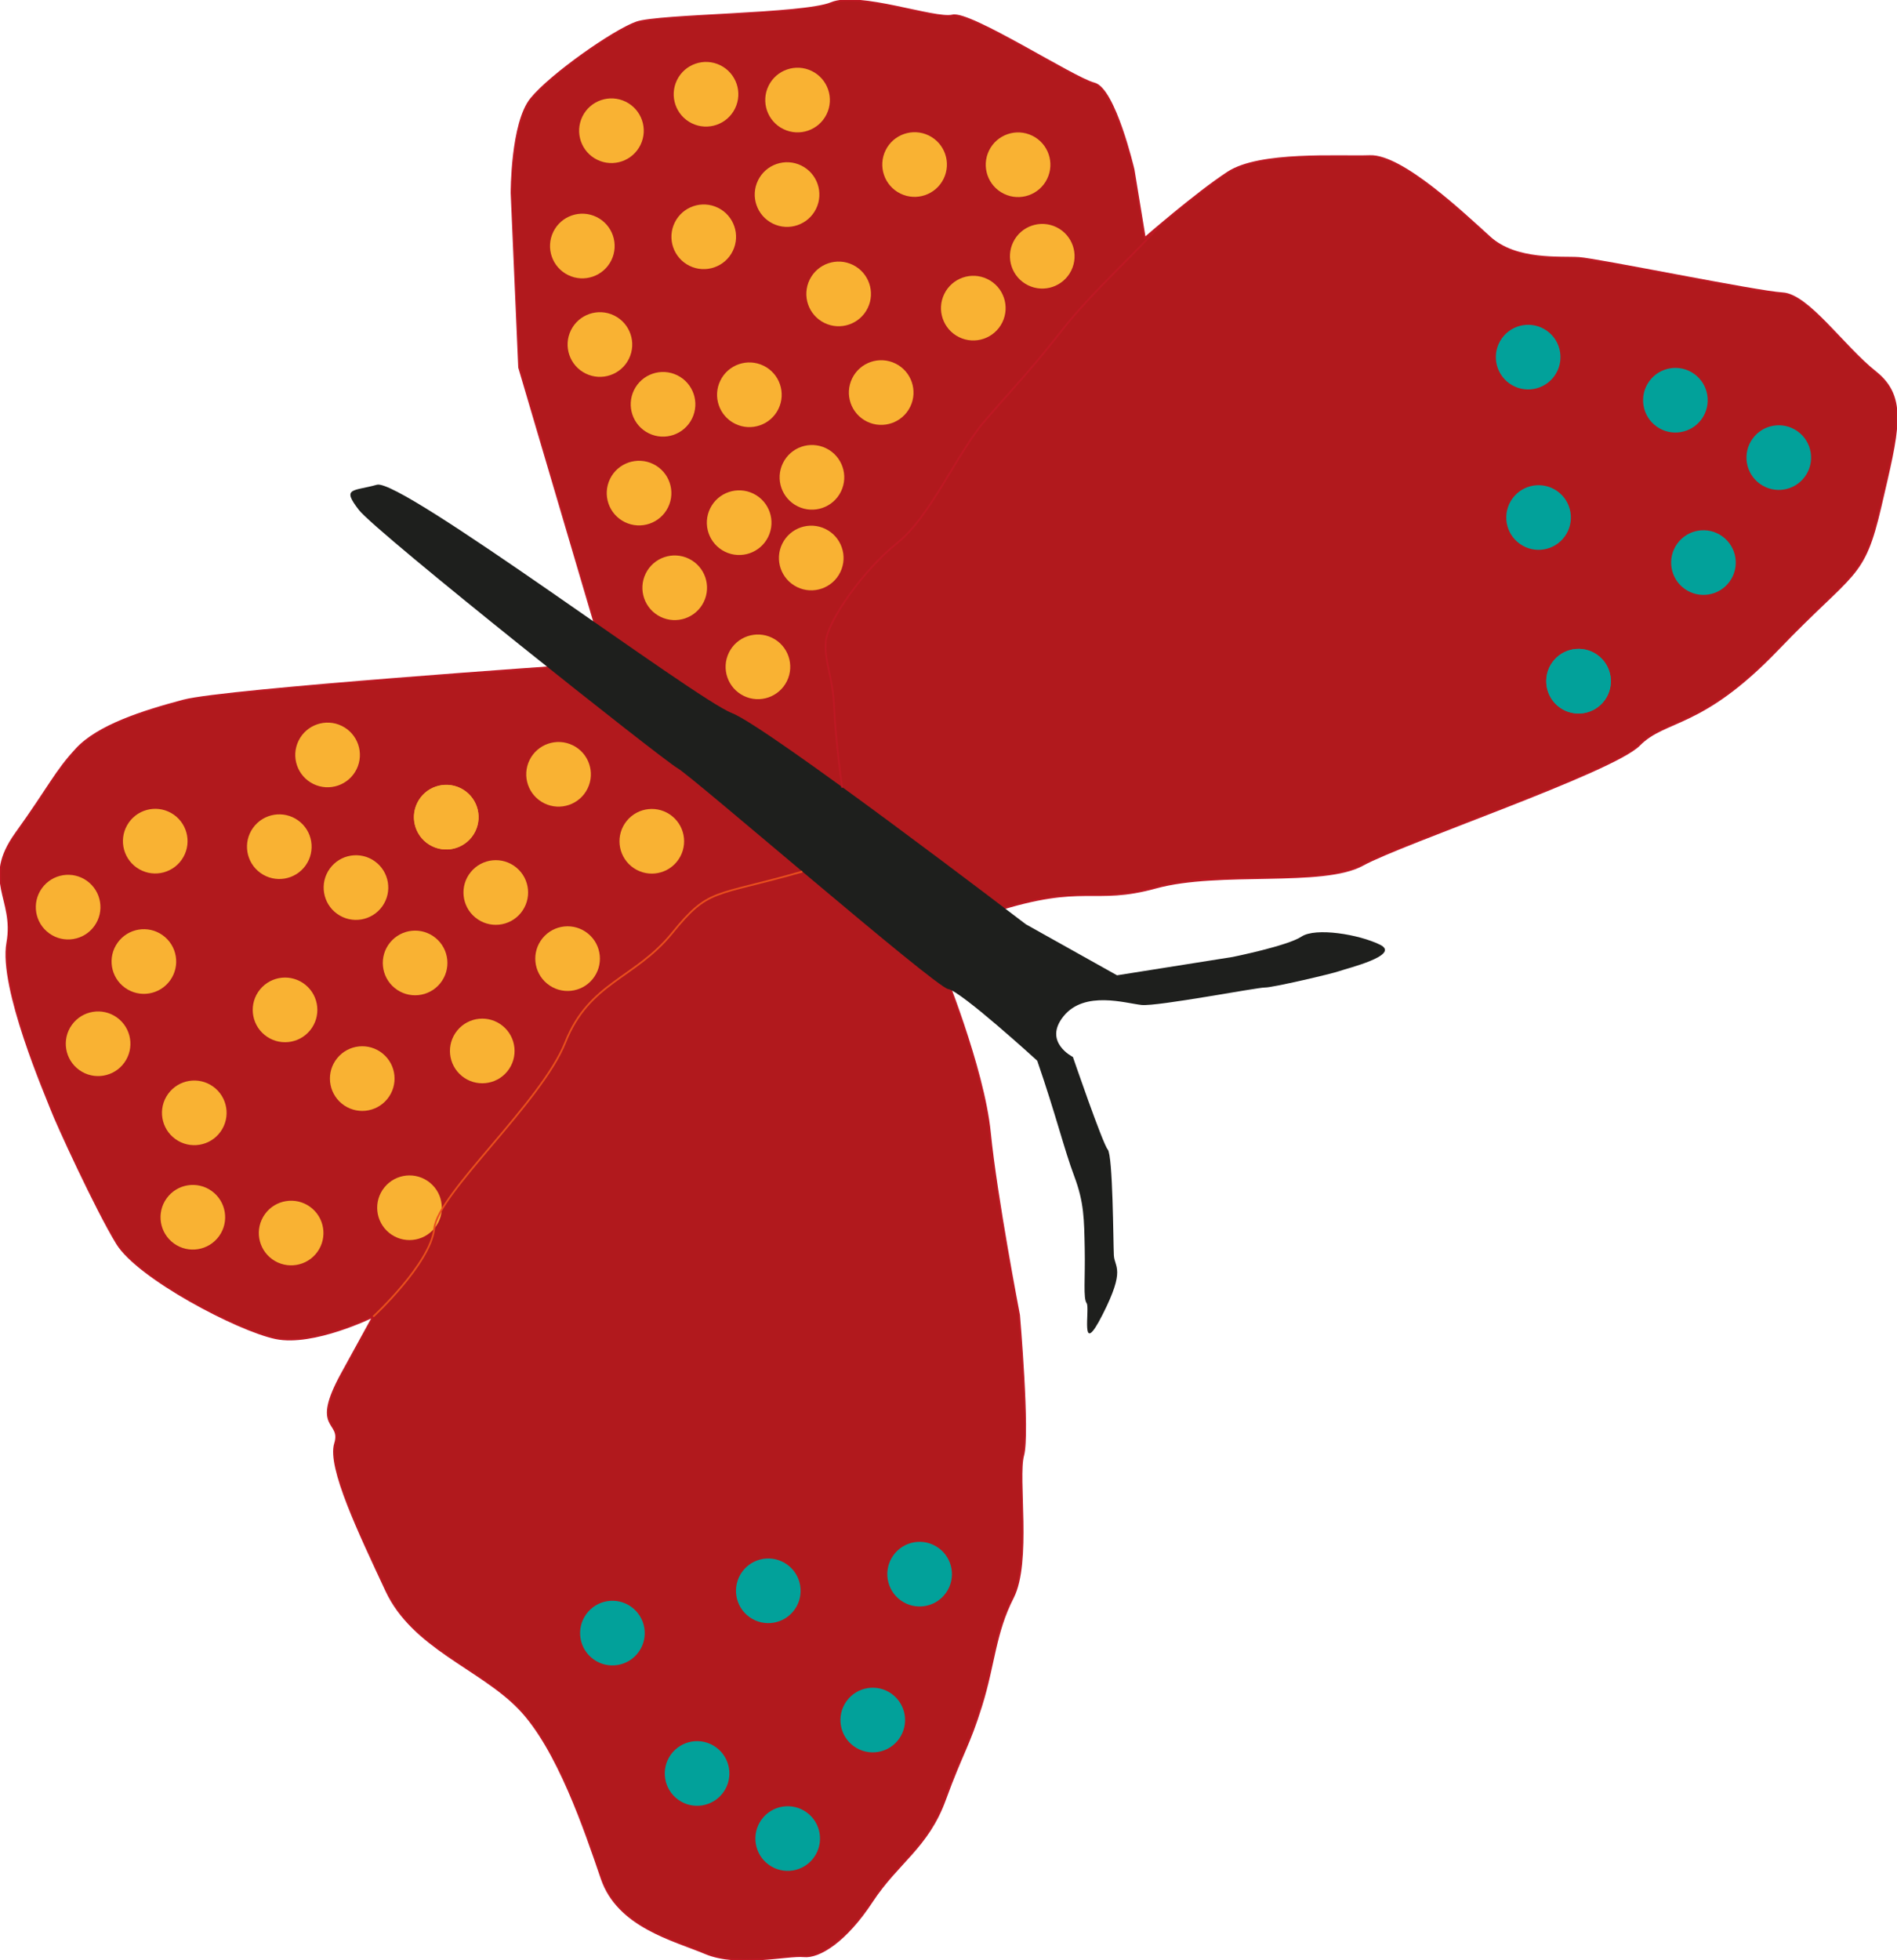
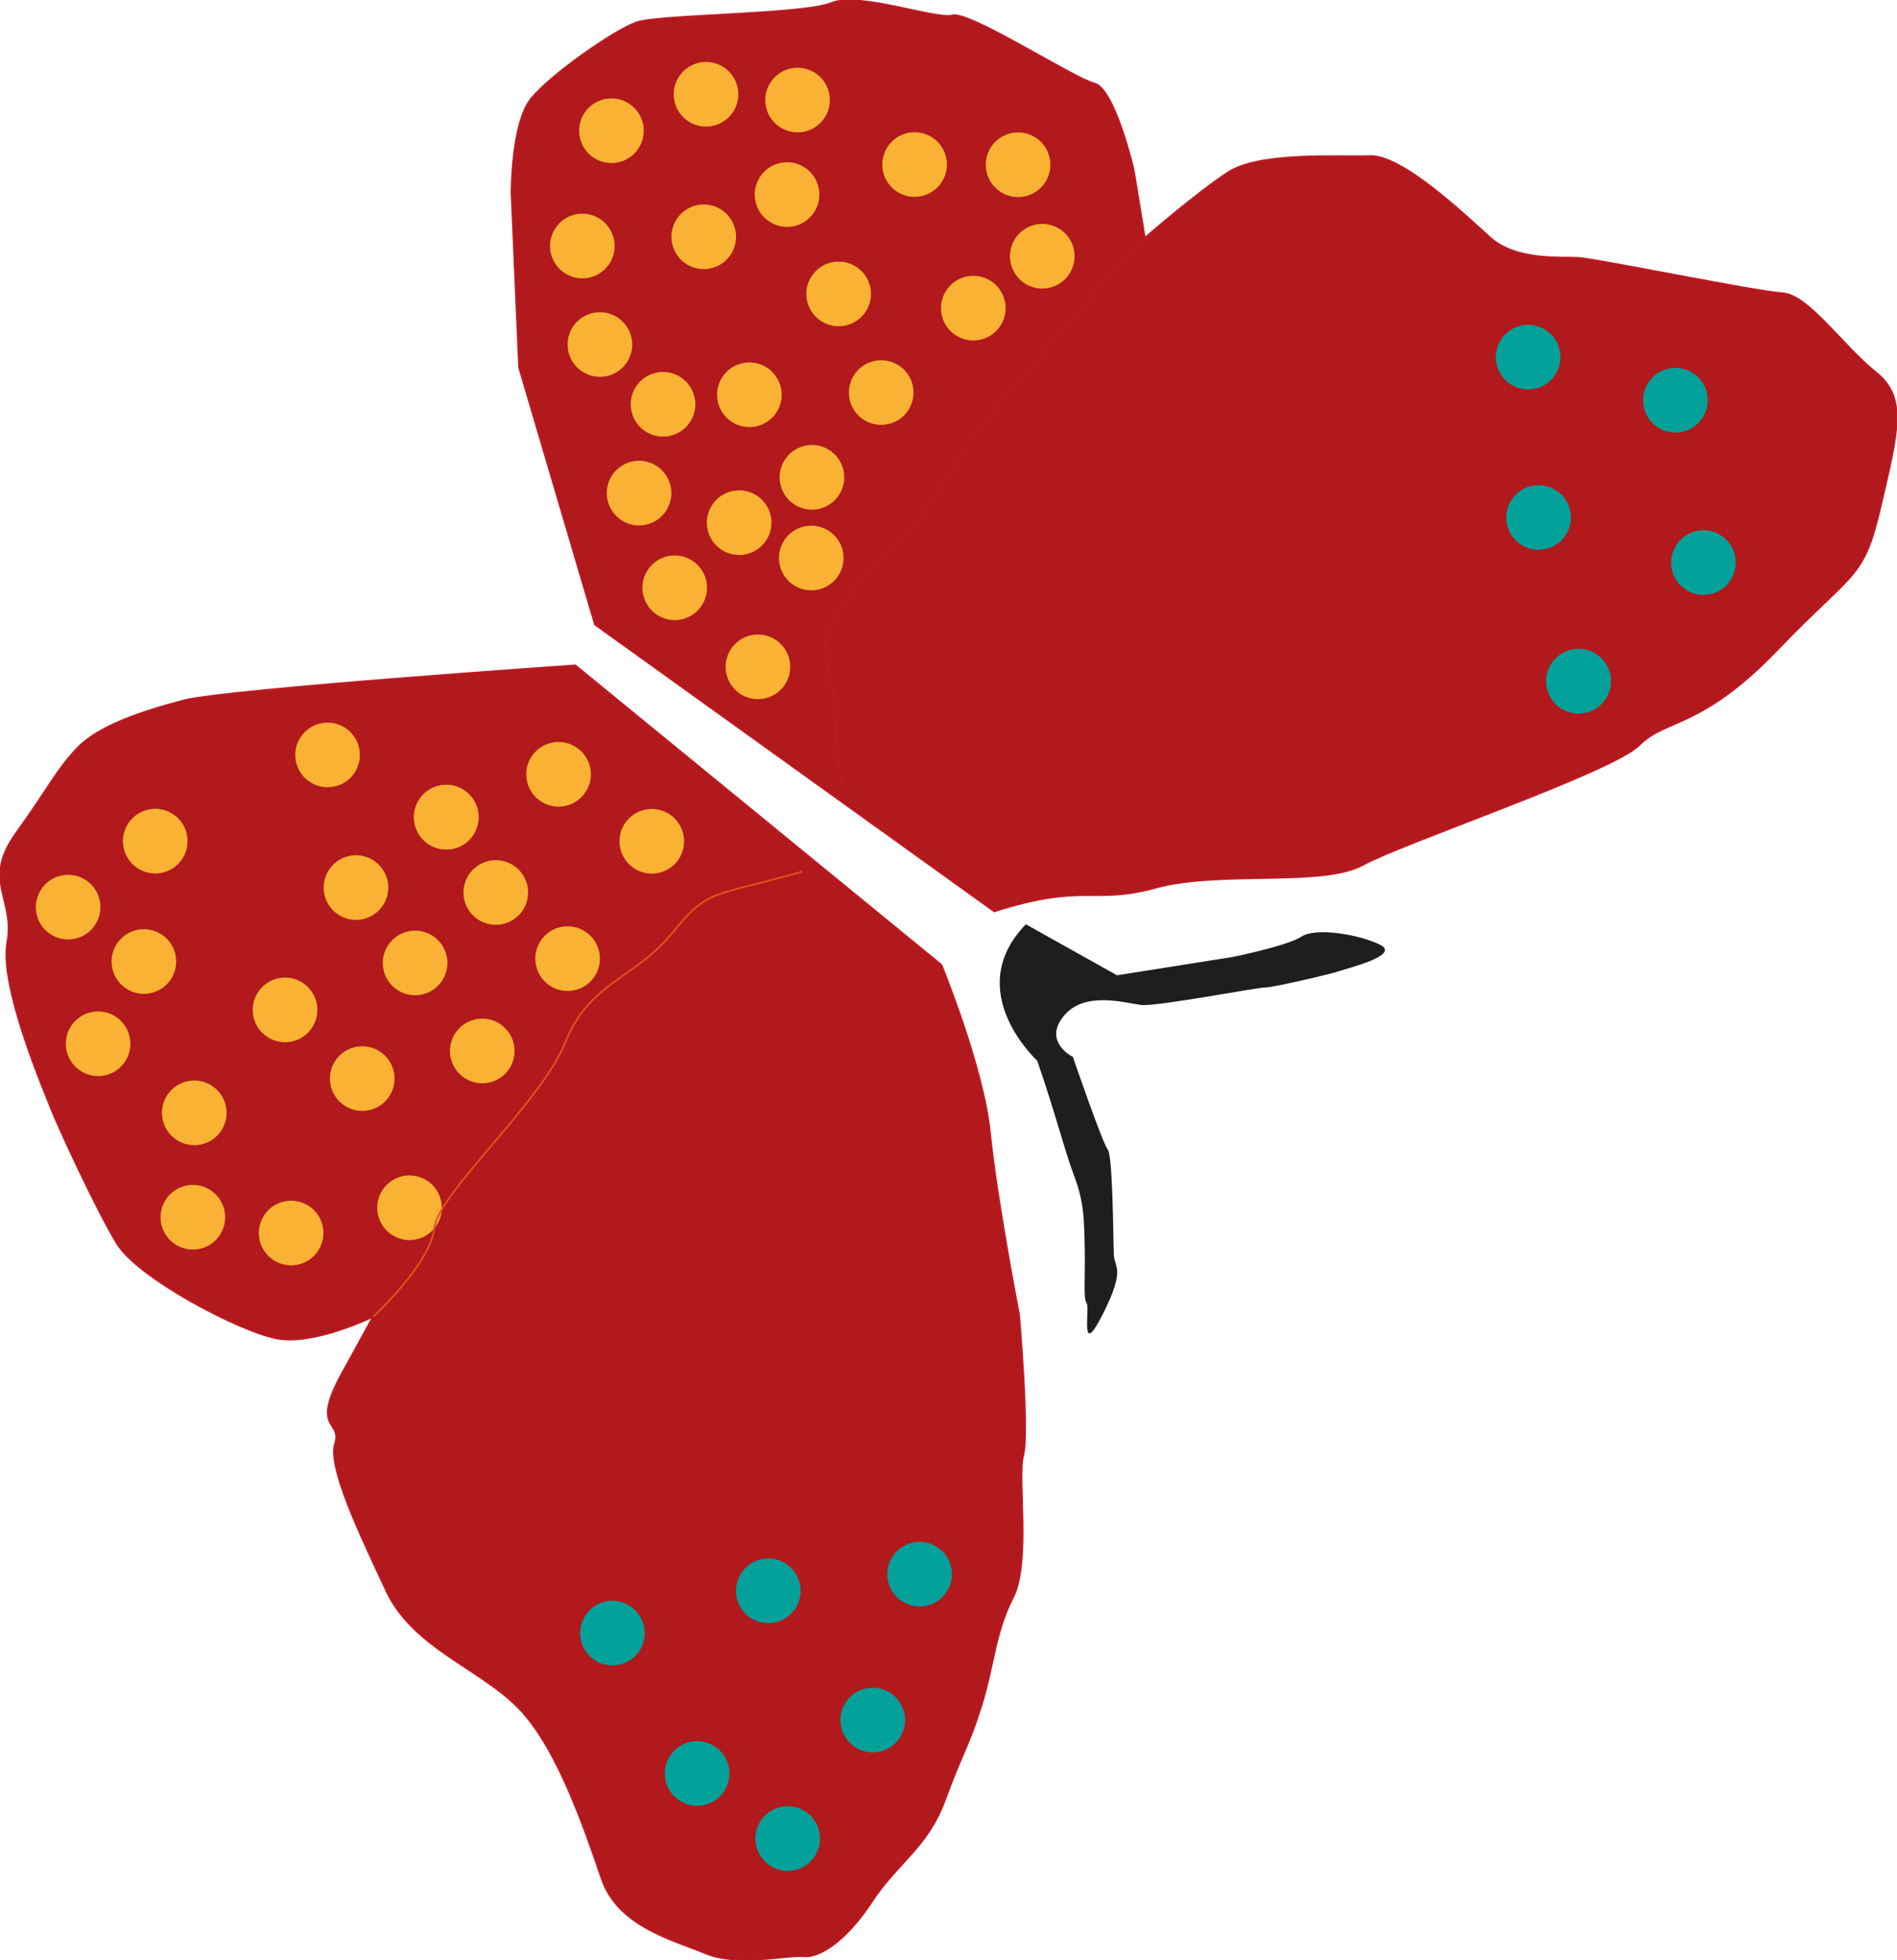
<svg xmlns="http://www.w3.org/2000/svg" xmlns:ns1="http://www.inkscape.org/namespaces/inkscape" xmlns:ns2="http://sodipodi.sourceforge.net/DTD/sodipodi-0.dtd" width="95.813mm" height="98.958mm" viewBox="0 0 95.813 98.958" version="1.1" id="svg14187" ns1:version="1.2.2 (b0a8486541, 2022-12-01)" ns2:docname="right_butterfly_2.svg">
  <ns2:namedview id="namedview14189" pagecolor="#ffffff" bordercolor="#666666" borderopacity="1.0" ns1:showpageshadow="2" ns1:pageopacity="0.0" ns1:pagecheckerboard="0" ns1:deskcolor="#d1d1d1" ns1:document-units="mm" showgrid="false" ns1:zoom="0.69931958" ns1:cx="-280.27243" ns1:cy="539.81042" ns1:window-width="1920" ns1:window-height="1011" ns1:window-x="0" ns1:window-y="0" ns1:window-maximized="1" ns1:current-layer="layer1" />
  <g ns1:label="Calque 1" ns1:groupmode="layer" id="layer1" transform="translate(-179.478,-6.138)">
    <g id="g76" transform="matrix(0.353,0,0,-0.353,229.697,52.149)">
      <path d="m 0,0 c 12.975,4.138 14.107,0.91 23.137,3.397 9.029,2.486 23.877,0.105 29.585,3.251 5.709,3.145 35.767,13.301 39.555,17.136 3.788,3.834 8.866,2.258 19.839,13.698 10.973,11.44 12.239,9.84 14.709,20.486 2.468,10.646 3.881,15.497 -0.736,19.156 -4.616,3.66 -9.648,11.066 -13.296,11.271 -3.647,0.204 -26.503,4.885 -29.142,5.055 -2.638,0.169 -8.959,-0.467 -12.73,2.93 -3.77,3.397 -12.577,11.79 -17.171,11.638 -4.593,-0.152 -15.764,0.625 -20.299,-2.329 -4.535,-2.953 -11.913,-9.385 -11.913,-9.385 l -1.605,9.776 c 0,0 -2.708,11.604 -5.638,12.327 -2.93,0.724 -17.761,10.337 -20.271,9.724 -2.509,-0.612 -13.412,3.421 -17.358,1.769 -3.945,-1.652 -24.63,-1.634 -27.858,-2.766 -3.227,-1.133 -12.234,-7.43 -15.076,-10.909 -2.842,-3.478 -2.802,-13.512 -2.802,-13.512 l 1.08,-24.922 10.856,-36.771 z" style="fill:#b1191d;fill-opacity:1;fill-rule:nonzero;stroke:none" id="path78" />
    </g>
    <g id="g80" transform="matrix(0.353,0,0,-0.353,229.697,52.149)">
      <path d="m 0,0 c 12.975,4.138 14.107,0.91 23.137,3.397 9.029,2.486 23.877,0.105 29.585,3.251 5.709,3.145 35.767,13.301 39.555,17.136 3.788,3.834 8.866,2.258 19.839,13.698 10.973,11.44 12.239,9.84 14.709,20.486 2.468,10.646 3.881,15.497 -0.736,19.156 -4.616,3.66 -9.648,11.066 -13.296,11.271 -3.647,0.204 -26.503,4.885 -29.142,5.055 -2.638,0.169 -8.959,-0.467 -12.73,2.93 -3.77,3.397 -12.577,11.79 -17.171,11.638 -4.593,-0.152 -15.764,0.625 -20.299,-2.329 -4.535,-2.953 -11.913,-9.385 -11.913,-9.385 l -1.605,9.776 c 0,0 -2.708,11.604 -5.638,12.327 -2.93,0.724 -17.761,10.337 -20.271,9.724 -2.509,-0.612 -13.412,3.421 -17.358,1.769 -3.945,-1.652 -24.63,-1.634 -27.858,-2.766 -3.227,-1.133 -12.234,-7.43 -15.076,-10.909 -2.842,-3.478 -2.802,-13.512 -2.802,-13.512 l 1.08,-24.922 10.856,-36.771 z" style="fill:none;stroke:#be1823;stroke-width:0.25;stroke-linecap:butt;stroke-linejoin:miter;stroke-miterlimit:10;stroke-dasharray:none;stroke-opacity:1" id="path82" />
    </g>
    <g id="g84" transform="matrix(0.353,0,0,-0.353,227.024,54.855)">
      <path d="m 0,0 c 0,0 6.023,-14.673 6.945,-23.959 0.922,-9.286 4.176,-26.111 4.176,-26.111 0,0 1.462,-16.917 0.586,-20.084 -0.875,-3.166 1.115,-15.288 -1.47,-20.331 -2.586,-5.043 -2.662,-9.473 -4.501,-15.397 -1.838,-5.924 -2.719,-6.671 -5.212,-13.506 -2.492,-6.835 -6.764,-8.942 -10.459,-14.568 -3.695,-5.627 -7.512,-8.061 -9.759,-7.827 -2.247,0.233 -9.41,-1.524 -14.035,0.417 -4.625,1.941 -12.522,3.817 -14.874,10.68 -2.352,6.862 -6.297,18.664 -11.854,24.378 -5.556,5.714 -15.171,8.658 -18.973,16.816 -3.801,8.159 -8.371,17.65 -7.32,21.035 1.05,3.385 -3.514,1.833 0.969,9.998 l 4.482,8.165 c 0,0 -8.545,-4.214 -13.95,-3.093 -5.404,1.121 -19.686,8.615 -22.704,13.541 -3.017,4.926 -8.655,17.253 -9.367,19.144 -0.712,1.891 -7.483,17.446 -6.327,23.861 1.156,6.414 -3.66,8.836 1.243,15.665 4.903,6.829 5.591,8.749 8.662,12.064 3.07,3.315 9.362,5.352 15.327,6.934 5.965,1.582 56.037,5.018 56.037,5.018 z" style="fill:#b1191d;fill-opacity:1;fill-rule:nonzero;stroke:none" id="path86" />
    </g>
    <g id="g88" transform="matrix(0.353,0,0,-0.353,227.024,54.855)">
      <path d="m 0,0 c 0,0 6.023,-14.673 6.945,-23.959 0.922,-9.286 4.176,-26.111 4.176,-26.111 0,0 1.462,-16.917 0.586,-20.084 -0.875,-3.166 1.115,-15.288 -1.47,-20.331 -2.586,-5.043 -2.662,-9.473 -4.501,-15.397 -1.838,-5.924 -2.719,-6.671 -5.212,-13.506 -2.492,-6.835 -6.764,-8.942 -10.459,-14.568 -3.695,-5.627 -7.512,-8.061 -9.759,-7.827 -2.247,0.233 -9.41,-1.524 -14.035,0.417 -4.625,1.941 -12.522,3.817 -14.874,10.68 -2.352,6.862 -6.297,18.664 -11.854,24.378 -5.556,5.714 -15.171,8.658 -18.973,16.816 -3.801,8.159 -8.371,17.65 -7.32,21.035 1.05,3.385 -3.514,1.833 0.969,9.998 l 4.482,8.165 c 0,0 -8.545,-4.214 -13.95,-3.093 -5.404,1.121 -19.686,8.615 -22.704,13.541 -3.017,4.926 -8.655,17.253 -9.367,19.144 -0.712,1.891 -7.483,17.446 -6.327,23.861 1.156,6.414 -3.66,8.836 1.243,15.665 4.903,6.829 5.591,8.749 8.662,12.064 3.07,3.315 9.362,5.352 15.327,6.934 5.965,1.582 56.037,5.018 56.037,5.018 z" style="fill:none;stroke:#be1823;stroke-width:0.25;stroke-linecap:butt;stroke-linejoin:miter;stroke-miterlimit:10;stroke-dasharray:none;stroke-opacity:1" id="path90" />
    </g>
    <g id="g92" transform="matrix(0.353,0,0,-0.353,231.867,59.692)">
-       <path d="m 0,0 c 2.685,-7.792 3.864,-12.716 5.288,-16.498 1.424,-3.782 1.418,-6.193 1.505,-10.395 0.088,-4.202 -0.245,-7.068 0.275,-7.786 0.519,-0.718 -1.063,-8.206 2.276,-1.634 3.339,6.572 1.71,6.706 1.617,8.498 -0.093,1.792 -0.128,14.235 -0.876,15.117 -0.747,0.881 -4.984,13.237 -4.984,13.237 0,0 -4.331,2.135 -1.326,5.841 3.006,3.706 8.902,1.828 11.149,1.595 2.247,-0.234 16.652,2.533 17.662,2.498 1.01,-0.035 9.712,1.996 10.658,2.352 0.945,0.356 8.865,2.259 5.807,3.764 -3.058,1.506 -9.245,2.499 -11.236,1.168 -1.99,-1.331 -9.87,-2.918 -9.87,-2.918 L 11.417,12.218 -1.628,19.514 c 0,0 -36.969,28.267 -42.111,30.234 -5.142,1.967 -47.282,33.602 -50.738,32.633 -3.455,-0.969 -5.091,-0.365 -2.586,-3.603 2.504,-3.238 43.6,-35.847 45.584,-36.927 1.985,-1.08 36.864,-31.296 38.72,-31.594 C -10.903,9.959 0,0 0,0" style="fill:#1e1f1d;fill-opacity:1;fill-rule:nonzero;stroke:none" id="path94" />
+       <path d="m 0,0 c 2.685,-7.792 3.864,-12.716 5.288,-16.498 1.424,-3.782 1.418,-6.193 1.505,-10.395 0.088,-4.202 -0.245,-7.068 0.275,-7.786 0.519,-0.718 -1.063,-8.206 2.276,-1.634 3.339,6.572 1.71,6.706 1.617,8.498 -0.093,1.792 -0.128,14.235 -0.876,15.117 -0.747,0.881 -4.984,13.237 -4.984,13.237 0,0 -4.331,2.135 -1.326,5.841 3.006,3.706 8.902,1.828 11.149,1.595 2.247,-0.234 16.652,2.533 17.662,2.498 1.01,-0.035 9.712,1.996 10.658,2.352 0.945,0.356 8.865,2.259 5.807,3.764 -3.058,1.506 -9.245,2.499 -11.236,1.168 -1.99,-1.331 -9.87,-2.918 -9.87,-2.918 L 11.417,12.218 -1.628,19.514 C -10.903,9.959 0,0 0,0" style="fill:#1e1f1d;fill-opacity:1;fill-rule:nonzero;stroke:none" id="path94" />
    </g>
    <g id="g96" transform="matrix(0.353,0,0,-0.353,255.71,25.494)">
      <path d="M 0,0 C -2.074,1.489 -2.549,4.378 -1.06,6.452 0.43,8.527 3.319,9.001 5.393,7.512 7.467,6.022 7.941,3.134 6.452,1.059 4.963,-1.015 2.074,-1.489 0,0" style="fill:#02a19a;fill-opacity:1;fill-rule:nonzero;stroke:none" id="path98" />
    </g>
    <g id="g100" transform="matrix(0.353,0,0,-0.353,256.236,33.592)">
      <path d="M 0,0 C -2.074,1.489 -2.548,4.378 -1.059,6.452 0.43,8.527 3.319,9.001 5.393,7.512 7.467,6.022 7.941,3.134 6.452,1.059 4.963,-1.015 2.074,-1.489 0,0" style="fill:#02a19a;fill-opacity:1;fill-rule:nonzero;stroke:none" id="path102" />
    </g>
    <g id="g104" transform="matrix(0.353,0,0,-0.353,258.255,41.856)">
      <path d="M 0,0 C -2.074,1.489 -2.548,4.378 -1.059,6.452 0.43,8.527 3.319,9.001 5.393,7.512 7.468,6.022 7.942,3.134 6.453,1.059 4.963,-1.015 2.075,-1.489 0,0" style="fill:#02a19a;fill-opacity:1;fill-rule:nonzero;stroke:none" id="path106" />
    </g>
    <g id="g108" transform="matrix(0.353,0,0,-0.353,258.255,41.856)">
      <path d="M 0,0 C -2.074,1.489 -2.548,4.378 -1.059,6.452 0.43,8.527 3.319,9.001 5.393,7.512 7.468,6.022 7.942,3.134 6.453,1.059 4.963,-1.015 2.075,-1.489 0,0" style="fill:#02a19a;fill-opacity:1;fill-rule:nonzero;stroke:none" id="path110" />
    </g>
    <g id="g112" transform="matrix(0.353,0,0,-0.353,218.311,100.288)">
      <path d="M 0,0 C -2.075,1.489 -2.549,4.378 -1.06,6.452 0.43,8.527 3.318,9.001 5.393,7.512 7.467,6.022 7.941,3.134 6.452,1.059 4.963,-1.015 2.074,-1.489 0,0" style="fill:#02a19a;fill-opacity:1;fill-rule:nonzero;stroke:none" id="path114" />
    </g>
    <g id="g116" transform="matrix(0.353,0,0,-0.353,209.458,89.915)">
      <path d="M 0,0 C -2.074,1.489 -2.548,4.378 -1.059,6.452 0.43,8.527 3.319,9.001 5.393,7.512 7.467,6.022 7.942,3.134 6.453,1.059 4.963,-1.015 2.074,-1.489 0,0" style="fill:#02a19a;fill-opacity:1;fill-rule:nonzero;stroke:none" id="path118" />
    </g>
    <g id="g120" transform="matrix(0.353,0,0,-0.353,193.231,69.717)">
      <path d="M 0,0 C -2.074,1.489 -2.549,4.378 -1.06,6.452 0.43,8.527 3.319,9.001 5.393,7.512 7.467,6.022 7.941,3.134 6.452,1.059 4.963,-1.015 2.074,-1.489 0,0" style="fill:#f9b233;fill-opacity:1;fill-rule:nonzero;stroke:none" id="path122" />
    </g>
    <g id="g124" transform="matrix(0.353,0,0,-0.353,188.339,63.649)">
      <path d="M 0,0 C -2.074,1.489 -2.549,4.378 -1.06,6.452 0.43,8.527 3.319,9.001 5.393,7.512 7.467,6.022 7.941,3.134 6.452,1.059 4.963,-1.015 2.074,-1.489 0,0" style="fill:#f9b233;fill-opacity:1;fill-rule:nonzero;stroke:none" id="path126" />
    </g>
    <g id="g128" transform="matrix(0.353,0,0,-0.353,188.266,68.92)">
      <path d="M 0,0 C -2.074,1.489 -2.548,4.378 -1.059,6.452 0.43,8.527 3.319,9.001 5.394,7.512 7.468,6.022 7.942,3.134 6.453,1.059 4.963,-1.015 2.075,-1.489 0,0" style="fill:#f9b233;fill-opacity:1;fill-rule:nonzero;stroke:none" id="path130" />
    </g>
    <g id="g132" transform="matrix(0.353,0,0,-0.353,185.793,56.009)">
      <path d="M 0,0 C -2.074,1.489 -2.548,4.378 -1.059,6.452 0.43,8.527 3.319,9.001 5.393,7.512 7.467,6.022 7.942,3.134 6.453,1.059 4.963,-1.015 2.074,-1.489 0,0" style="fill:#f9b233;fill-opacity:1;fill-rule:nonzero;stroke:none" id="path134" />
    </g>
    <g id="g136" transform="matrix(0.353,0,0,-0.353,181.967,53.263)">
      <path d="M 0,0 C -2.074,1.489 -2.548,4.378 -1.059,6.452 0.43,8.527 3.319,9.001 5.393,7.512 7.467,6.022 7.942,3.134 6.453,1.059 4.963,-1.015 2.074,-1.489 0,0" style="fill:#f9b233;fill-opacity:1;fill-rule:nonzero;stroke:none" id="path138" />
    </g>
    <g id="g140" transform="matrix(0.353,0,0,-0.353,183.481,60.161)">
      <path d="M 0,0 C -2.074,1.489 -2.549,4.378 -1.06,6.452 0.43,8.527 3.319,9.001 5.393,7.512 7.467,6.022 7.941,3.134 6.452,1.059 4.963,-1.015 2.074,-1.489 0,0" style="fill:#f9b233;fill-opacity:1;fill-rule:nonzero;stroke:none" id="path142" />
    </g>
    <g id="g144" transform="matrix(0.353,0,0,-0.353,192.633,50.211)">
-       <path d="M 0,0 C -2.074,1.489 -2.548,4.378 -1.059,6.452 0.43,8.527 3.319,9.001 5.394,7.512 7.468,6.022 7.942,3.134 6.453,1.059 4.963,-1.015 2.075,-1.489 0,0" style="fill:#f9b233;fill-opacity:1;fill-rule:nonzero;stroke:none" id="path146" />
-     </g>
+       </g>
    <g id="g148" transform="matrix(0.353,0,0,-0.353,196.505,52.275)">
      <path d="M 0,0 C -2.074,1.489 -2.548,4.378 -1.059,6.452 0.43,8.527 3.319,9.001 5.393,7.512 7.467,6.022 7.942,3.134 6.453,1.059 4.963,-1.015 2.074,-1.489 0,0" style="fill:#f9b233;fill-opacity:1;fill-rule:nonzero;stroke:none" id="path150" />
    </g>
    <g id="g152" transform="matrix(0.353,0,0,-0.353,192.842,58.389)">
      <path d="M 0,0 C -1.977,1.616 -2.27,4.529 -0.653,6.506 0.963,8.483 3.875,8.776 5.853,7.159 7.83,5.543 8.122,2.63 6.506,0.653 4.89,-1.324 1.977,-1.616 0,0" style="fill:#f9b233;fill-opacity:1;fill-rule:nonzero;stroke:none" id="path154" />
    </g>
    <g id="g156" transform="matrix(0.353,0,0,-0.353,199.411,56.019)">
      <path d="M 0,0 C -1.977,1.616 -2.27,4.529 -0.653,6.506 0.963,8.483 3.875,8.776 5.853,7.159 7.83,5.543 8.122,2.63 6.506,0.653 4.89,-1.324 1.977,-1.616 0,0" style="fill:#f9b233;fill-opacity:1;fill-rule:nonzero;stroke:none" id="path158" />
    </g>
    <g id="g160" transform="matrix(0.353,0,0,-0.353,203.486,52.462)">
      <path d="M 0,0 C -1.977,1.616 -2.27,4.529 -0.653,6.506 0.963,8.483 3.876,8.776 5.853,7.159 7.83,5.543 8.122,2.63 6.506,0.653 4.89,-1.324 1.977,-1.616 0,0" style="fill:#f9b233;fill-opacity:1;fill-rule:nonzero;stroke:none" id="path162" />
    </g>
    <g id="g164" transform="matrix(0.353,0,0,-0.353,211.366,49.876)">
      <path d="M 0,0 C -1.977,1.616 -2.27,4.529 -0.653,6.506 0.963,8.483 3.875,8.776 5.853,7.159 7.83,5.543 8.122,2.63 6.506,0.653 4.89,-1.324 1.977,-1.616 0,0" style="fill:#f9b233;fill-opacity:1;fill-rule:nonzero;stroke:none" id="path166" />
    </g>
    <g id="g168" transform="matrix(0.353,0,0,-0.353,186.515,50.026)">
      <path d="M 0,0 C -2.222,1.258 -3.004,4.079 -1.746,6.301 -0.488,8.524 2.333,9.305 4.556,8.047 6.778,6.789 7.56,3.968 6.301,1.746 5.043,-0.477 2.222,-1.258 0,0" style="fill:#f9b233;fill-opacity:1;fill-rule:nonzero;stroke:none" id="path170" />
    </g>
    <g id="g172" transform="matrix(0.353,0,0,-0.353,202.803,60.462)">
      <path d="M 0,0 C -1.977,1.616 -2.27,4.529 -0.653,6.506 0.963,8.483 3.876,8.776 5.853,7.159 7.83,5.543 8.122,2.63 6.506,0.653 4.89,-1.324 1.977,-1.616 0,0" style="fill:#f9b233;fill-opacity:1;fill-rule:nonzero;stroke:none" id="path174" />
    </g>
    <g id="g176" transform="matrix(0.353,0,0,-0.353,207.113,55.801)">
      <path d="M 0,0 C -1.977,1.616 -2.27,4.529 -0.653,6.506 0.962,8.483 3.875,8.776 5.853,7.159 7.83,5.543 8.122,2.63 6.506,0.653 4.89,-1.324 1.977,-1.616 0,0" style="fill:#f9b233;fill-opacity:1;fill-rule:nonzero;stroke:none" id="path178" />
    </g>
    <g id="g180" transform="matrix(0.353,0,0,-0.353,196.741,61.857)">
      <path d="M 0,0 C -1.977,1.616 -2.27,4.529 -0.653,6.506 0.962,8.483 3.875,8.776 5.853,7.159 7.83,5.543 8.122,2.63 6.506,0.653 4.89,-1.324 1.977,-1.616 0,0" style="fill:#f9b233;fill-opacity:1;fill-rule:nonzero;stroke:none" id="path182" />
    </g>
    <g id="g184" transform="matrix(0.353,0,0,-0.353,199.128,68.378)">
      <path d="M 0,0 C -1.977,1.616 -2.27,4.529 -0.653,6.506 0.963,8.483 3.875,8.776 5.853,7.159 7.83,5.543 8.122,2.63 6.506,0.653 4.89,-1.324 1.977,-1.616 0,0" style="fill:#f9b233;fill-opacity:1;fill-rule:nonzero;stroke:none" id="path186" />
    </g>
    <g id="g188" transform="matrix(0.353,0,0,-0.353,201.299,48.86)">
      <path d="M 0,0 C -2.293,1.124 -3.241,3.894 -2.117,6.187 -0.993,8.48 1.777,9.427 4.07,8.304 6.363,7.18 7.311,4.41 6.187,2.117 5.063,-0.176 2.293,-1.124 0,0" style="fill:#f9b233;fill-opacity:1;fill-rule:nonzero;stroke:none" id="path190" />
    </g>
    <g id="g192" transform="matrix(0.353,0,0,-0.353,201.299,48.86)">
      <path d="M 0,0 C -2.293,1.124 -3.241,3.894 -2.117,6.187 -0.993,8.48 1.777,9.427 4.07,8.304 6.363,7.18 7.311,4.41 6.187,2.117 5.063,-0.176 2.293,-1.124 0,0" style="fill:#f9b233;fill-opacity:1;fill-rule:nonzero;stroke:none" id="path194" />
    </g>
    <g id="g196" transform="matrix(0.353,0,0,-0.353,206.971,46.697)">
      <path d="M 0,0 C -2.293,1.124 -3.241,3.894 -2.117,6.187 -0.993,8.48 1.777,9.427 4.07,8.304 6.363,7.18 7.311,4.41 6.187,2.117 5.063,-0.176 2.293,-1.124 0,0" style="fill:#f9b233;fill-opacity:1;fill-rule:nonzero;stroke:none" id="path198" />
    </g>
    <g id="g200" transform="matrix(0.353,0,0,-0.353,195.305,45.719)">
      <path d="M 0,0 C -2.293,1.124 -3.241,3.894 -2.117,6.187 -0.993,8.48 1.777,9.427 4.07,8.304 6.363,7.18 7.311,4.41 6.187,2.117 5.063,-0.176 2.293,-1.124 0,0" style="fill:#f9b233;fill-opacity:1;fill-rule:nonzero;stroke:none" id="path202" />
    </g>
    <g id="g204" transform="matrix(0.353,0,0,-0.353,208.172,20.025)">
      <path d="M 0,0 C -2.293,1.124 -3.241,3.894 -2.117,6.187 -0.993,8.48 1.776,9.427 4.069,8.304 6.362,7.18 7.311,4.41 6.187,2.117 5.062,-0.176 2.293,-1.124 0,0" style="fill:#f9b233;fill-opacity:1;fill-rule:nonzero;stroke:none" id="path206" />
    </g>
    <g id="g208" transform="matrix(0.353,0,0,-0.353,209.06,24.998)">
      <path d="M 0,0 C -2.293,1.124 -3.241,3.894 -2.117,6.187 -0.993,8.48 1.777,9.427 4.07,8.304 6.363,7.18 7.311,4.41 6.187,2.117 5.063,-0.176 2.293,-1.124 0,0" style="fill:#f9b233;fill-opacity:1;fill-rule:nonzero;stroke:none" id="path210" />
    </g>
    <g id="g212" transform="matrix(0.353,0,0,-0.353,212.248,28.016)">
      <path d="M 0,0 C -2.293,1.124 -3.241,3.894 -2.117,6.187 -0.993,8.48 1.776,9.427 4.069,8.304 6.362,7.18 7.31,4.41 6.187,2.117 5.062,-0.176 2.293,-1.124 0,0" style="fill:#f9b233;fill-opacity:1;fill-rule:nonzero;stroke:none" id="path214" />
    </g>
    <g id="g216" transform="matrix(0.353,0,0,-0.353,209.642,14.204)">
      <path d="M 0,0 C -2.293,1.124 -3.241,3.894 -2.117,6.187 -0.993,8.48 1.777,9.427 4.07,8.304 6.363,7.18 7.311,4.41 6.187,2.117 5.063,-0.176 2.293,-1.124 0,0" style="fill:#f9b233;fill-opacity:1;fill-rule:nonzero;stroke:none" id="path218" />
    </g>
    <g id="g220" transform="matrix(0.353,0,0,-0.353,214.419,12.363)">
      <path d="M 0,0 C -2.293,1.124 -3.241,3.894 -2.117,6.187 -0.993,8.48 1.777,9.427 4.07,8.304 6.363,7.18 7.311,4.41 6.187,2.117 5.063,-0.176 2.293,-1.124 0,0" style="fill:#f9b233;fill-opacity:1;fill-rule:nonzero;stroke:none" id="path222" />
    </g>
    <g id="g224" transform="matrix(0.353,0,0,-0.353,219.043,12.655)">
      <path d="M 0,0 C -2.293,1.124 -3.241,3.894 -2.117,6.187 -0.993,8.48 1.777,9.427 4.07,8.304 6.363,7.18 7.311,4.41 6.187,2.117 5.063,-0.176 2.293,-1.124 0,0" style="fill:#f9b233;fill-opacity:1;fill-rule:nonzero;stroke:none" id="path226" />
    </g>
    <g id="g228" transform="matrix(0.353,0,0,-0.353,214.304,19.559)">
      <path d="M 0,0 C -2.293,1.124 -3.241,3.894 -2.117,6.187 -0.993,8.48 1.777,9.427 4.07,8.304 6.363,7.18 7.311,4.41 6.187,2.117 5.063,-0.176 2.293,-1.124 0,0" style="fill:#f9b233;fill-opacity:1;fill-rule:nonzero;stroke:none" id="path230" />
    </g>
    <g id="g232" transform="matrix(0.353,0,0,-0.353,211.037,32.499)">
      <path d="M 0,0 C -2.293,1.124 -3.241,3.894 -2.117,6.187 -0.993,8.48 1.776,9.427 4.069,8.304 6.362,7.18 7.311,4.41 6.187,2.117 5.062,-0.176 2.293,-1.124 0,0" style="fill:#f9b233;fill-opacity:1;fill-rule:nonzero;stroke:none" id="path234" />
    </g>
    <g id="g236" transform="matrix(0.353,0,0,-0.353,212.838,37.279)">
      <path d="M 0,0 C -2.293,1.124 -3.241,3.894 -2.117,6.187 -0.993,8.48 1.776,9.427 4.069,8.304 6.362,7.18 7.31,4.41 6.187,2.117 5.062,-0.176 2.293,-1.124 0,0" style="fill:#f9b233;fill-opacity:1;fill-rule:nonzero;stroke:none" id="path238" />
    </g>
    <g id="g240" transform="matrix(0.353,0,0,-0.353,217.041,41.271)">
      <path d="M 0,0 C -2.293,1.124 -3.241,3.894 -2.117,6.187 -0.993,8.48 1.776,9.427 4.069,8.304 6.362,7.18 7.31,4.41 6.187,2.117 5.062,-0.176 2.293,-1.124 0,0" style="fill:#f9b233;fill-opacity:1;fill-rule:nonzero;stroke:none" id="path242" />
    </g>
    <g id="g244" transform="matrix(0.353,0,0,-0.353,216.093,33.992)">
      <path d="M 0,0 C -2.293,1.124 -3.241,3.894 -2.117,6.187 -0.993,8.48 1.777,9.427 4.07,8.304 6.363,7.18 7.311,4.41 6.187,2.117 5.063,-0.176 2.293,-1.124 0,0" style="fill:#f9b233;fill-opacity:1;fill-rule:nonzero;stroke:none" id="path246" />
    </g>
    <g id="g248" transform="matrix(0.353,0,0,-0.353,216.609,27.535)">
      <path d="M 0,0 C -2.293,1.124 -3.241,3.894 -2.117,6.187 -0.993,8.48 1.777,9.427 4.07,8.304 6.363,7.18 7.311,4.41 6.187,2.117 5.063,-0.176 2.293,-1.124 0,0" style="fill:#f9b233;fill-opacity:1;fill-rule:nonzero;stroke:none" id="path250" />
    </g>
    <g id="g252" transform="matrix(0.353,0,0,-0.353,219.769,31.703)">
      <path d="M 0,0 C -2.293,1.124 -3.241,3.894 -2.117,6.187 -0.993,8.48 1.777,9.427 4.07,8.304 6.363,7.18 7.311,4.41 6.187,2.117 5.063,-0.176 2.293,-1.124 0,0" style="fill:#f9b233;fill-opacity:1;fill-rule:nonzero;stroke:none" id="path254" />
    </g>
    <g id="g256" transform="matrix(0.353,0,0,-0.353,219.734,35.776)">
      <path d="M 0,0 C -2.293,1.124 -3.241,3.894 -2.117,6.187 -0.993,8.48 1.777,9.427 4.07,8.304 6.363,7.18 7.311,4.41 6.187,2.117 5.063,-0.176 2.293,-1.124 0,0" style="fill:#f9b233;fill-opacity:1;fill-rule:nonzero;stroke:none" id="path258" />
    </g>
    <g id="g260" transform="matrix(0.353,0,0,-0.353,218.512,17.427)">
      <path d="M 0,0 C -2.293,1.124 -3.241,3.894 -2.117,6.187 -0.993,8.48 1.777,9.427 4.07,8.304 6.363,7.18 7.311,4.41 6.187,2.117 5.063,-0.176 2.293,-1.124 0,0" style="fill:#f9b233;fill-opacity:1;fill-rule:nonzero;stroke:none" id="path262" />
    </g>
    <g id="g264" transform="matrix(0.353,0,0,-0.353,221.118,22.443)">
      <path d="M 0,0 C -2.293,1.124 -3.241,3.894 -2.117,6.187 -0.993,8.48 1.776,9.427 4.069,8.304 6.362,7.18 7.31,4.41 6.187,2.117 5.062,-0.176 2.293,-1.124 0,0" style="fill:#f9b233;fill-opacity:1;fill-rule:nonzero;stroke:none" id="path266" />
    </g>
    <g id="g268" transform="matrix(0.353,0,0,-0.353,227.919,23.161)">
      <path d="M 0,0 C -2.293,1.124 -3.241,3.894 -2.117,6.187 -0.993,8.48 1.777,9.427 4.07,8.304 6.363,7.18 7.311,4.41 6.187,2.117 5.063,-0.176 2.293,-1.124 0,0" style="fill:#f9b233;fill-opacity:1;fill-rule:nonzero;stroke:none" id="path270" />
    </g>
    <g id="g272" transform="matrix(0.353,0,0,-0.353,223.267,27.423)">
      <path d="M 0,0 C -2.293,1.124 -3.241,3.894 -2.117,6.187 -0.993,8.48 1.777,9.427 4.07,8.304 6.363,7.18 7.311,4.41 6.187,2.117 5.063,-0.176 2.293,-1.124 0,0" style="fill:#f9b233;fill-opacity:1;fill-rule:nonzero;stroke:none" id="path274" />
    </g>
    <g id="g276" transform="matrix(0.353,0,0,-0.353,224.954,15.911)">
      <path d="M 0,0 C -2.293,1.124 -3.241,3.894 -2.117,6.187 -0.993,8.48 1.777,9.427 4.07,8.304 6.363,7.18 7.311,4.41 6.187,2.117 5.063,-0.176 2.293,-1.124 0,0" style="fill:#f9b233;fill-opacity:1;fill-rule:nonzero;stroke:none" id="path278" />
    </g>
    <g id="g280" transform="matrix(0.353,0,0,-0.353,230.18,15.921)">
      <path d="M 0,0 C -2.293,1.124 -3.241,3.894 -2.117,6.187 -0.993,8.48 1.777,9.427 4.07,8.304 6.363,7.18 7.311,4.41 6.187,2.117 5.063,-0.176 2.293,-1.124 0,0" style="fill:#f9b233;fill-opacity:1;fill-rule:nonzero;stroke:none" id="path282" />
    </g>
    <g id="g284" transform="matrix(0.353,0,0,-0.353,231.402,20.541)">
      <path d="M 0,0 C -2.293,1.124 -3.241,3.894 -2.117,6.187 -0.993,8.48 1.777,9.427 4.07,8.304 6.363,7.18 7.311,4.41 6.187,2.117 5.063,-0.176 2.293,-1.124 0,0" style="fill:#f9b233;fill-opacity:1;fill-rule:nonzero;stroke:none" id="path286" />
    </g>
    <g id="g288" transform="matrix(0.353,0,0,-0.353,217.331,87.78)">
      <path d="M 0,0 C -2.074,1.489 -2.549,4.378 -1.06,6.452 0.43,8.527 3.319,9.001 5.393,7.512 7.467,6.022 7.941,3.134 6.452,1.059 4.963,-1.015 2.074,-1.489 0,0" style="fill:#02a19a;fill-opacity:1;fill-rule:nonzero;stroke:none" id="path290" />
    </g>
    <g id="g292" transform="matrix(0.353,0,0,-0.353,224.974,86.939)">
      <path d="M 0,0 C -2.074,1.489 -2.548,4.378 -1.059,6.452 0.43,8.527 3.319,9.001 5.393,7.512 7.468,6.022 7.942,3.134 6.453,1.059 4.963,-1.015 2.074,-1.489 0,0" style="fill:#02a19a;fill-opacity:1;fill-rule:nonzero;stroke:none" id="path294" />
    </g>
    <g id="g296" transform="matrix(0.353,0,0,-0.353,222.607,94.305)">
      <path d="M 0,0 C -2.075,1.489 -2.549,4.378 -1.06,6.452 0.43,8.527 3.318,9.001 5.393,7.512 7.467,6.022 7.941,3.134 6.452,1.059 4.963,-1.015 2.074,-1.489 0,0" style="fill:#02a19a;fill-opacity:1;fill-rule:nonzero;stroke:none" id="path298" />
    </g>
    <g id="g300" transform="matrix(0.353,0,0,-0.353,213.734,97.002)">
      <path d="M 0,0 C -2.074,1.489 -2.548,4.378 -1.059,6.452 0.43,8.527 3.319,9.001 5.393,7.512 7.467,6.022 7.942,3.134 6.453,1.059 4.963,-1.015 2.074,-1.489 0,0" style="fill:#02a19a;fill-opacity:1;fill-rule:nonzero;stroke:none" id="path302" />
    </g>
    <g id="g304" transform="matrix(0.353,0,0,-0.353,264.563,35.867)">
      <path d="M 0,0 C -2.074,1.489 -2.548,4.378 -1.059,6.452 0.43,8.527 3.319,9.001 5.393,7.512 7.467,6.022 7.942,3.134 6.453,1.059 4.963,-1.015 2.074,-1.489 0,0" style="fill:#02a19a;fill-opacity:1;fill-rule:nonzero;stroke:none" id="path306" />
    </g>
    <g id="g308" transform="matrix(0.353,0,0,-0.353,268.368,30.567)">
-       <path d="M 0,0 C -2.074,1.489 -2.548,4.378 -1.059,6.452 0.43,8.527 3.319,9.001 5.393,7.512 7.468,6.022 7.942,3.134 6.453,1.059 4.963,-1.015 2.074,-1.489 0,0" style="fill:#02a19a;fill-opacity:1;fill-rule:nonzero;stroke:none" id="path310" />
-     </g>
+       </g>
    <g id="g312" transform="matrix(0.353,0,0,-0.353,263.147,27.67)">
      <path d="M 0,0 C -2.075,1.489 -2.549,4.378 -1.06,6.452 0.43,8.527 3.318,9.001 5.393,7.512 7.467,6.022 7.941,3.134 6.452,1.059 4.963,-1.015 2.074,-1.489 0,0" style="fill:#02a19a;fill-opacity:1;fill-rule:nonzero;stroke:none" id="path314" />
    </g>
    <g id="g316" transform="matrix(0.353,0,0,-0.353,238.017,17.559)">
      <path d="m 0,0 c -2.963,-3.504 -9.623,-9.417 -13.936,-14.944 -4.313,-5.527 -6.893,-8.159 -10.943,-12.84 -4.051,-4.681 -7.787,-13.728 -12.584,-17.528 -4.798,-3.799 -9.951,-11.139 -10.208,-14.059 -0.258,-2.919 1.017,-4.988 1.196,-9.542 0.181,-4.555 1.141,-11.388 1.141,-11.388" style="fill:none;stroke:#be1823;stroke-width:0.25;stroke-linecap:butt;stroke-linejoin:miter;stroke-miterlimit:10;stroke-dasharray:none;stroke-opacity:1" id="path318" />
    </g>
    <g id="g320" transform="matrix(0.353,0,0,-0.353,220.003,50.142)">
      <path d="m 0,0 c -12.813,-3.669 -13.326,-2.266 -18.637,-8.801 -5.312,-6.535 -11.861,-7.008 -15.269,-15.6 -3.409,-8.591 -18.229,-21.597 -18.762,-26.639 -0.534,-5.042 -8.729,-12.612 -8.729,-12.612" style="fill:none;stroke:#e94f1d;stroke-width:0.25;stroke-linecap:butt;stroke-linejoin:miter;stroke-miterlimit:10;stroke-dasharray:none;stroke-opacity:1" id="path322" />
    </g>
  </g>
</svg>